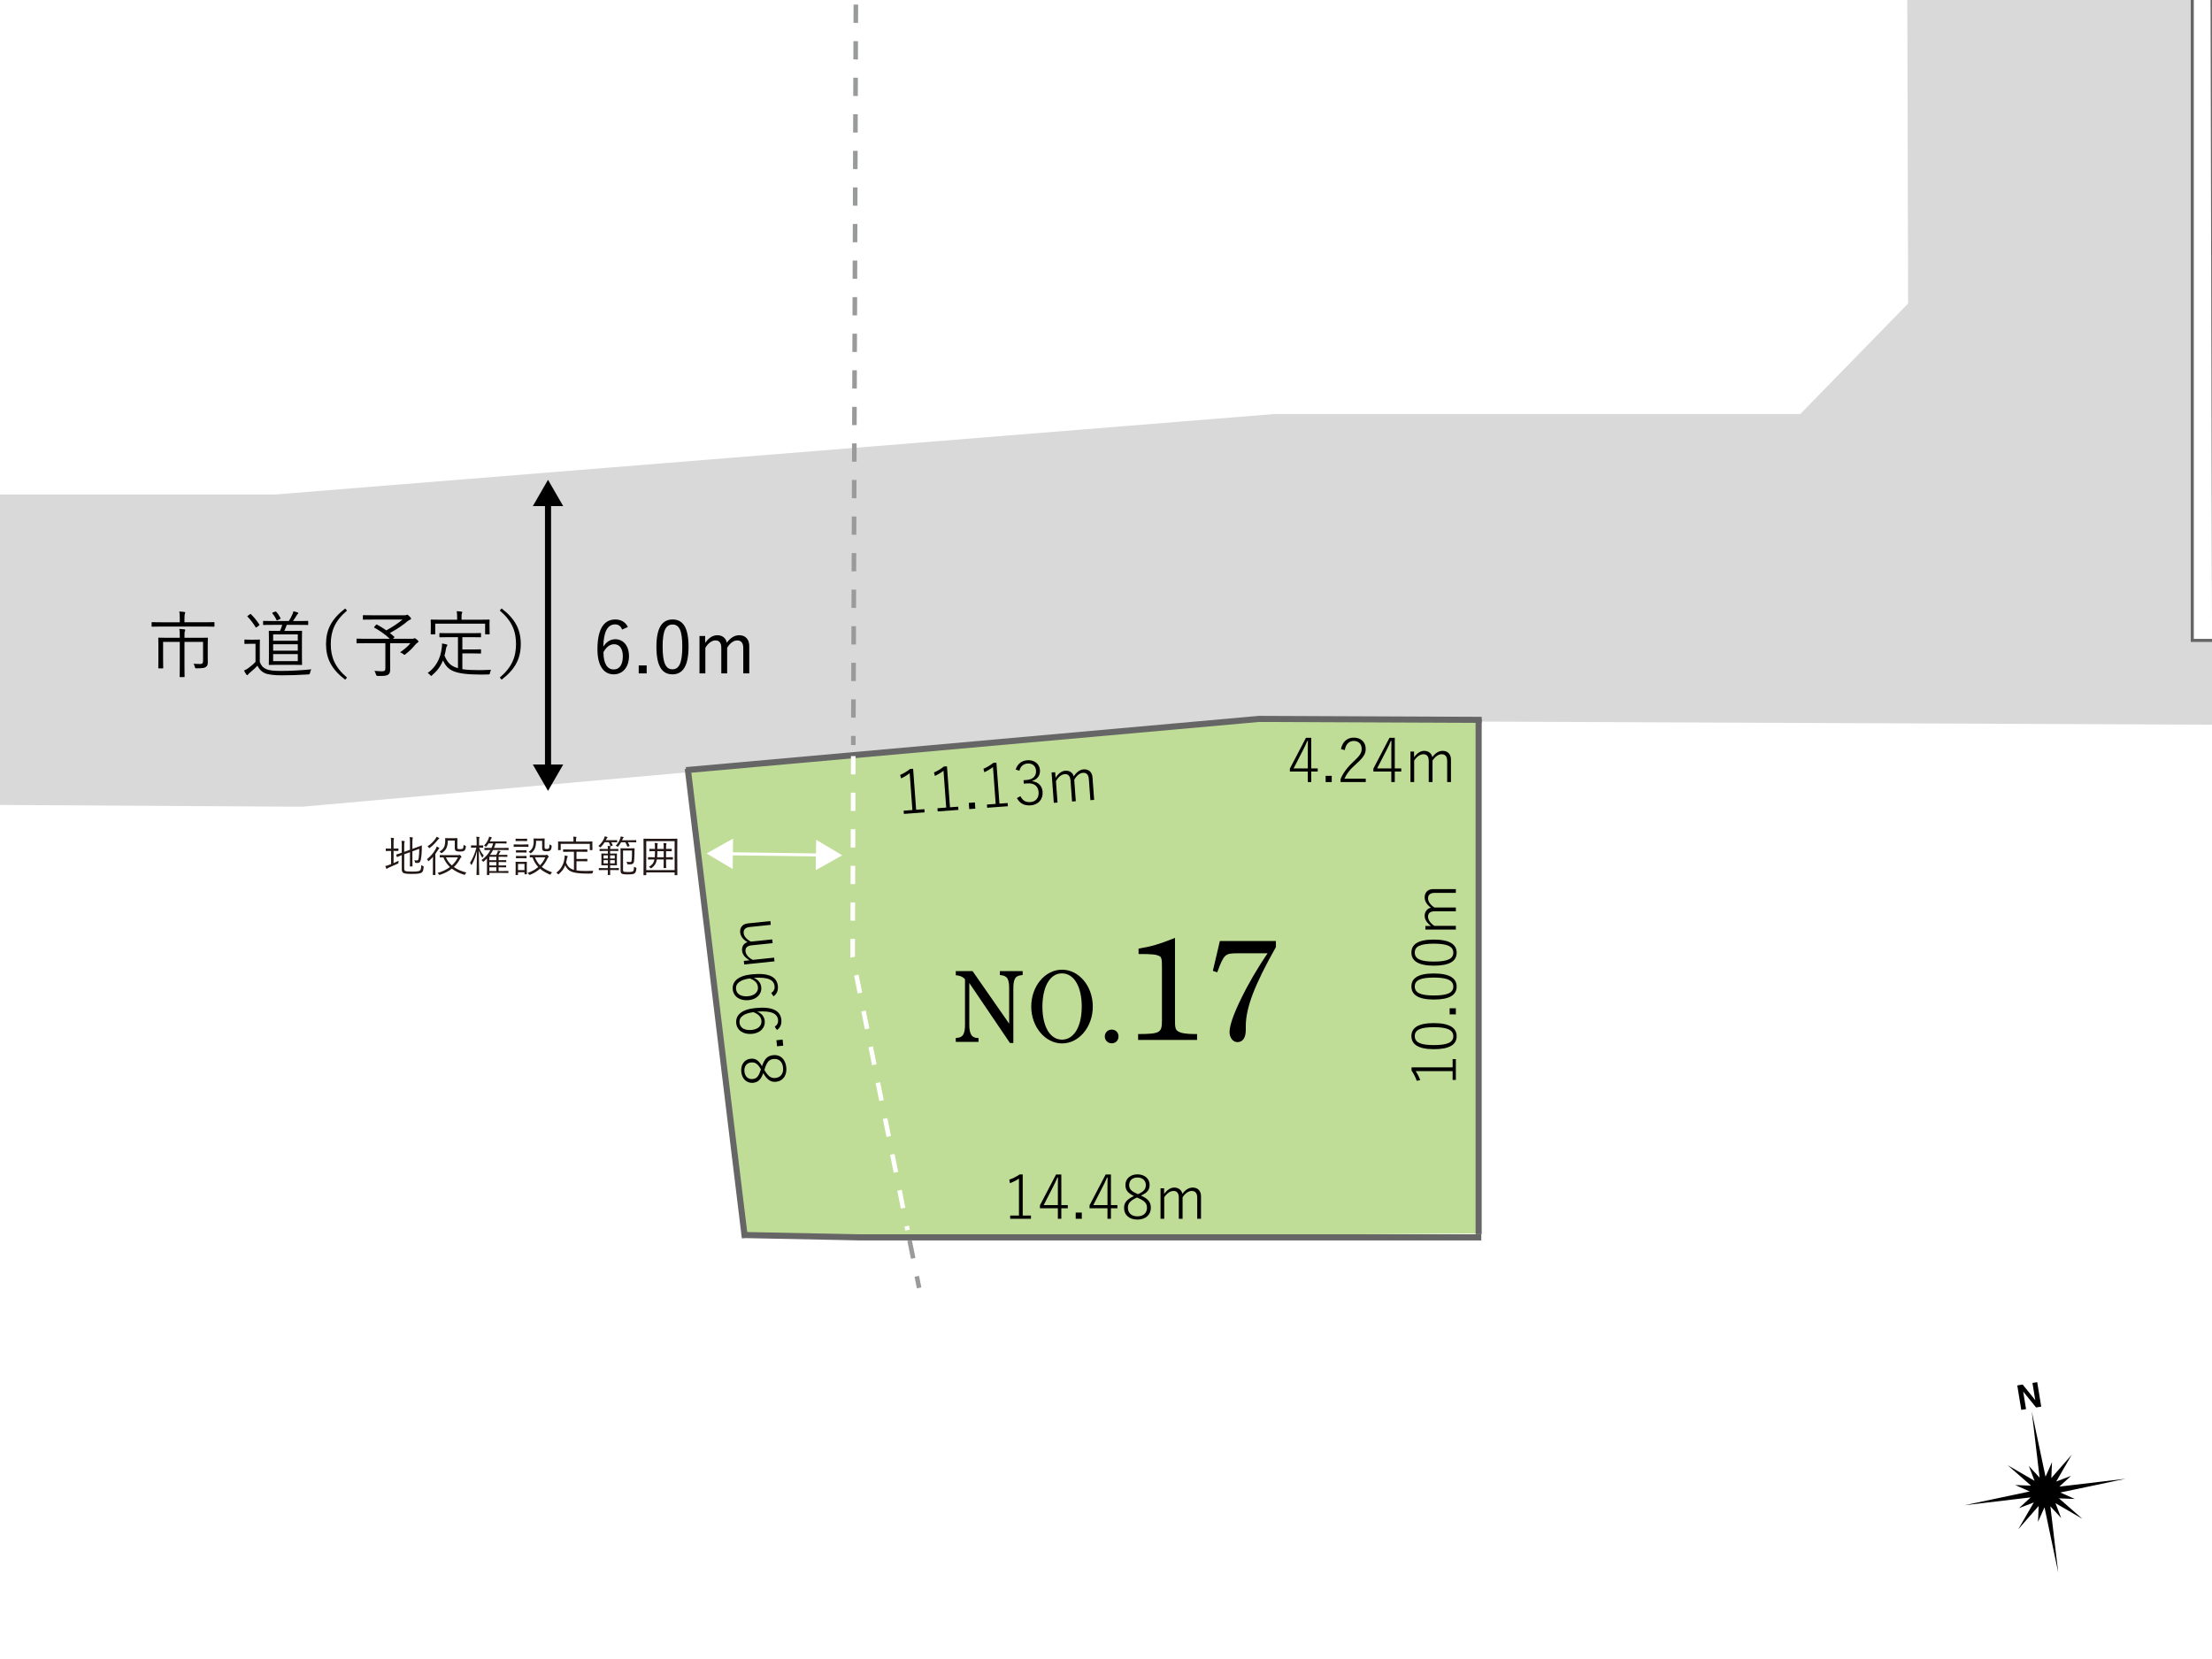
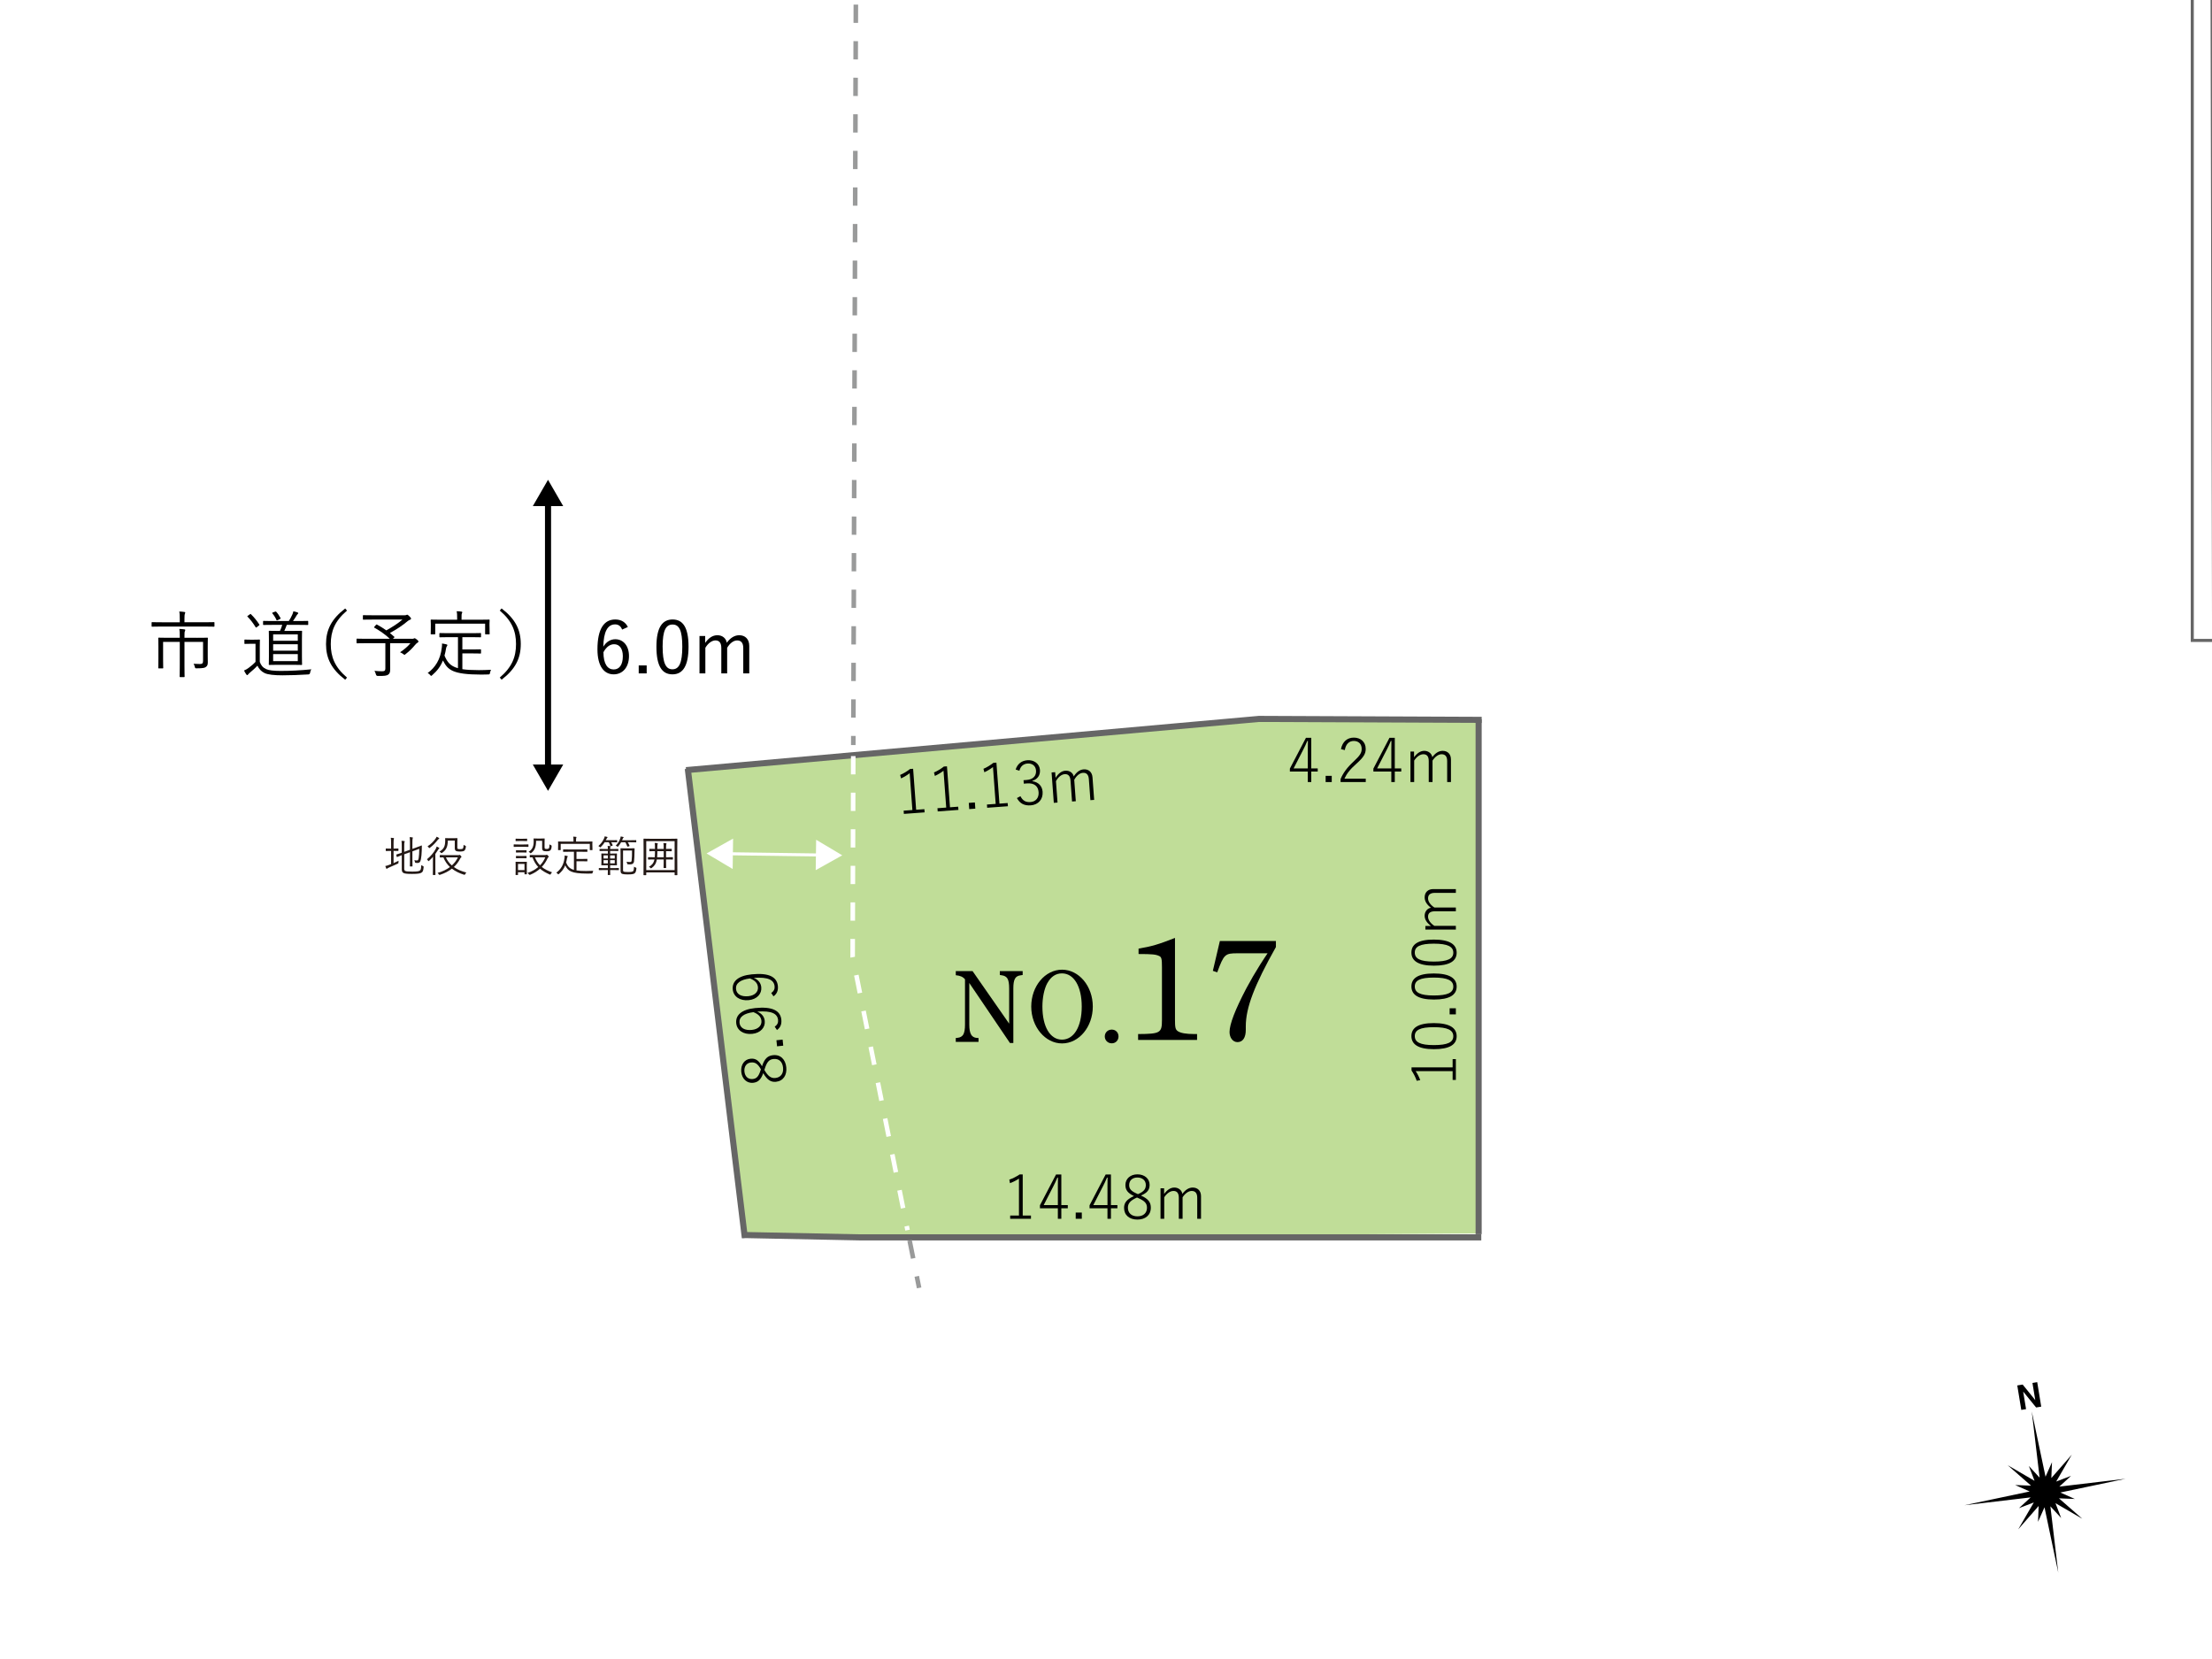
<svg xmlns="http://www.w3.org/2000/svg" id="_レイヤー_1" viewBox="0 0 1280 960">
  <defs>
    <style>.cls-1,.cls-2,.cls-3,.cls-4,.cls-5,.cls-6,.cls-7{stroke-miterlimit:10;}.cls-1,.cls-2,.cls-4,.cls-5,.cls-6,.cls-7{fill:none;}.cls-1,.cls-2,.cls-7{stroke-width:3.53px;}.cls-1,.cls-3,.cls-7{stroke:#666;}.cls-2{stroke:#000;stroke-linecap:round;}.cls-3{stroke-width:1.76px;}.cls-3,.cls-8{fill:#fff;}.cls-4{stroke-width:1.76px;}.cls-4,.cls-6{stroke:#fff;}.cls-9,.cls-10,.cls-11,.cls-12,.cls-8{stroke-width:0px;}.cls-5{stroke:#999a9a;}.cls-5,.cls-6{stroke-dasharray:0 0 10.58 10.58;stroke-width:2.65px;}.cls-10{fill:#231815;}.cls-11{fill:#d9d9d9;}.cls-12{fill:#c0dd98;}.cls-7{stroke-linecap:square;}</style>
  </defs>
  <rect class="cls-8" width="1280" height="960" />
  <polygon class="cls-12" points="430.85 714.91 497.64 716.33 856.91 713.74 856.91 417.39 724.98 416.09 399.35 446.5 424.04 671.23 430.85 714.91" />
-   <path class="cls-11" d="M-46.53,465.52l221.5,1.3,556.68-49.77,553.21,2.31-4.85-433.37-176.38-.83.52,190.46-62.39,63.95h-304.15l-578.38,46.57H-46.53v179.36Z" />
  <polyline class="cls-7" points="855.63 416.55 728.52 416.01 398.76 445.49" />
  <polygon class="cls-3" points="1280.91 370.58 1268.58 370.58 1268.58 -14.06 1280 -14 1280.91 370.58" />
  <polyline class="cls-7" points="855.4 716.02 497.46 716.02 431.52 714.68" />
  <line class="cls-1" x1="855.63" y1="416.22" x2="855.63" y2="714.18" />
  <line class="cls-7" x1="398.21" y1="446.58" x2="430.81" y2="714.6" />
  <path class="cls-9" d="M560.89,568.83v24c0,2.84.36,4.62,1.07,5.87.65,1.13,1.78,1.78,3.2,1.9l1.07.06v2.25h-13.16v-2.25l1.07-.12c1.48-.12,2.67-.83,3.32-1.96.65-1.3.95-2.96.95-5.75v-26.14c-1.24-1.48-2.84-2.13-5.33-2.37v-2.37h9.72l21.16,30.4v-20.33c0-2.84-.3-4.62-1.01-5.81-.65-1.07-1.84-1.66-3.26-1.84l-1.13-.18v-2.25h13.22v2.25l-1.13.18c-3.2.36-4.27,2.37-4.27,7.65v31.53h-1.96l-23.53-34.73Z" />
  <path class="cls-9" d="M614.58,561.12c9.78,0,17.78,9.54,17.78,21.33s-8,21.34-17.78,21.34-17.84-9.6-17.84-21.34,7.94-21.33,17.84-21.33ZM614.52,601.6c6.93,0,11.44-7.53,11.44-19.14s-4.5-19.2-11.44-19.2c-3.62,0-6.4,1.9-8.53,5.75-1.72,3.14-2.79,8.24-2.79,13.45,0,11.62,4.45,19.14,11.32,19.14Z" />
  <path class="cls-9" d="M647.24,599.76c0,2.25-1.66,3.97-3.91,3.97s-4.03-1.72-4.03-3.97,1.72-3.97,4.03-3.97,3.91,1.72,3.91,3.97Z" />
  <path class="cls-9" d="M679.91,589.57c0,5.17.25,6.1,1.61,7.11,1.61,1.1,4.66,1.69,9.74,1.69h1.44v3.39h-34.12v-3.39c12.87-.08,13.8-.68,13.8-8.13v-30.65c0-4.57-.25-5.76-1.52-6.35-1.95-.93-3.89-1.19-12.02-1.19v-3.13c7.62-1.27,11.35-2.37,21.08-6.18v46.82Z" />
  <path class="cls-9" d="M738.33,548c-12.45,22.1-17.44,35.14-17.44,45.89v2.03c0,4.49-1.69,7.11-4.83,7.11-2.62,0-4.57-2.54-4.57-5.84,0-4.49,3.22-12.87,9.65-25.15,3.13-5.76,4.74-8.55,8.13-13.97,2.37-3.73,2.88-4.4,4.23-6.44h-17.36c-7.28,0-7.88.51-11.77,11.01l-2.54-.85,4.06-17.27h32.43v3.47Z" />
  <line class="cls-2" x1="317.12" y1="444.98" x2="317.12" y2="290.29" />
  <polygon class="cls-9" points="325.91 442.41 317.12 457.64 308.32 442.41 325.91 442.41" />
  <polygon class="cls-9" points="325.91 292.87 317.12 277.64 308.32 292.87 325.91 292.87" />
  <path class="cls-9" d="M359.99,364.32c-.76-2.12-2.24-3.01-4.06-3.01-4.4,0-6.65,4.36-6.82,12.91,1.78-2.92,4.28-4.32,6.94-4.32,4.61,0,7.92,3.77,7.92,9.74,0,6.56-3.72,10.58-8.85,10.58-5.46,0-9.4-4.53-9.4-14.48,0-12.11,3.98-17.27,10.29-17.27,3.56,0,6.01,1.65,7.32,4.36l-3.34,1.48ZM355.12,387.39c3.26,0,5.29-2.67,5.29-7.66,0-4.4-1.91-6.94-5.04-6.94-2.33,0-4.44,1.44-6.18,4.61,0,6.94,2.46,9.99,5.93,9.99Z" />
  <path class="cls-9" d="M374.21,389.67h-4.61v-4.61h4.61v4.61Z" />
  <path class="cls-9" d="M398.43,374.18c0,11.22-3.3,16.04-9.31,16.04s-9.27-4.74-9.27-15.96,3.43-15.79,9.35-15.79,9.23,4.53,9.23,15.7ZM383.44,374.22c0,9.48,1.86,13.08,5.67,13.08s5.71-3.6,5.71-13.08-1.82-12.83-5.63-12.83-5.76,3.3-5.76,12.83Z" />
  <path class="cls-9" d="M408.08,371.98c1.99-2.79,4.23-4.4,7.07-4.4s4.99,1.74,5.42,4.36c1.9-2.67,4.36-4.36,7.2-4.36,3.43,0,5.8,2.24,5.8,6.18v15.92h-3.47v-14.69c0-3.05-1.31-4.4-3.56-4.4-2.07,0-4.27,1.69-5.76,4.27v14.81h-3.39v-14.69c0-3.13-1.27-4.4-3.39-4.4-1.99,0-4.23,1.57-5.84,4.27v14.81h-3.39v-21.63h3.3v3.94Z" />
  <path class="cls-9" d="M124.1,362.3c0,.3-.04.34-.34.34-.25,0-1.57-.08-5.59-.08h-24.51c-4.02,0-5.38.08-5.59.08-.3,0-.34-.04-.34-.34v-1.95c0-.3.04-.34.34-.34.21,0,1.57.08,5.59.08h10.37v-1.9c0-2.16-.04-3.26-.3-4.32,1.02.04,2.03.08,2.96.25.3.04.51.17.51.3,0,.3-.13.51-.25.8-.13.42-.21,1.06-.21,2.96v1.9h11.43c4.02,0,5.33-.08,5.59-.08.3,0,.34.04.34.34v1.95ZM113.9,369.07c4.32,0,5.84-.08,6.05-.08.3,0,.34.04.34.34,0,.25-.08,1.57-.08,4.78v5.55c0,1.27.04,2.54.04,3.6,0,1.23-.21,1.95-.93,2.54-.68.64-1.69.93-5.54.93-.8,0-.85-.04-1.02-.76-.17-.72-.42-1.4-.76-1.86,1.35.08,2.67.13,3.68.13,1.31,0,1.82-.38,1.82-1.78v-11.01h-10.75v13.76c0,4.23.08,6.05.08,6.26,0,.3-.04.34-.34.34h-2.2c-.3,0-.34-.04-.34-.34,0-.21.08-2.03.08-6.26v-13.76h-9.65v9.9c0,3.64.08,4.87.08,5.08,0,.3-.04.34-.34.34h-2.24c-.25,0-.3-.04-.3-.34,0-.21.08-1.27.08-5.04v-7.58c0-3.13-.08-4.23-.08-4.49,0-.3.04-.34.3-.34s1.74.08,6.05.08h6.1v-.8c0-2.16-.04-3.26-.25-4.32,1.02.04,1.95.08,2.92.25.3.04.51.17.51.34,0,.25-.13.51-.25.8-.17.38-.21,1.02-.21,2.88v.85h7.15Z" />
  <path class="cls-9" d="M150.31,382.99c.8,2.12,1.78,3.3,3.68,4.19,1.48.72,4.4,1.06,8.42,1.06,5.42,0,11.51-.3,17.78-.93-.42.55-.68,1.31-.76,2.03q-.17.89-1.02.93c-5.5.34-10.71.51-14.98.51-4.66,0-8.51-.38-10.41-1.35-1.91-.93-3.17-2.41-4.06-4.23-1.35,1.48-2.92,2.84-4.53,4.19-.47.42-.68.63-.85.89s-.34.38-.51.38-.3-.08-.51-.34c-.47-.64-.97-1.52-1.35-2.33.97-.38,1.82-.89,2.67-1.52,1.31-.97,2.79-2.16,3.98-3.47v-10.46h-3.13c-2.2,0-2.75.08-2.92.08-.34,0-.38-.04-.38-.34v-1.86c0-.3.04-.34.38-.34.17,0,.72.08,2.92.08h2.29c2.2,0,2.84-.08,3.05-.08.3,0,.34.04.34.34,0,.21-.08,1.31-.08,3.94v8.63ZM144.51,355.52c.42-.3.46-.34.72-.08,1.74,1.69,3.34,3.64,4.83,5.93.17.25.13.3-.3.64l-1.06.85c-.51.38-.59.38-.8.04-1.31-2.16-3.05-4.49-4.66-6.05-.25-.21-.21-.3.25-.59l1.02-.72ZM178.37,361.28c0,.34-.04.38-.34.38-.25,0-1.69-.08-5.93-.08h-6.14c-.47,1.19-.93,2.41-1.44,3.51h4.61c3.81,0,5.12-.08,5.33-.08.3,0,.34.04.34.34,0,.21-.08,1.4-.08,4.7v9.74c0,3.3.08,4.44.08,4.66,0,.3-.04.34-.34.34-.21,0-1.52-.08-5.33-.08h-7.92c-3.77,0-5.12.08-5.33.08-.3,0-.34-.04-.34-.34,0-.21.08-1.35.08-4.66v-9.74c0-3.3-.08-4.49-.08-4.7,0-.3.04-.34.34-.34.21,0,1.57.08,5.33.08h.8c.55-1.14.97-2.29,1.31-3.51h-4.7c-4.4,0-5.84.08-6.05.08-.3,0-.34-.04-.34-.38v-1.61c0-.34.04-.38.34-.38.21,0,1.65.08,6.05.08h8.51c.8-1.27,1.44-2.41,2.03-3.77.25-.55.47-1.1.59-1.86.85.17,1.65.34,2.41.63.25.08.42.25.42.47,0,.25-.17.38-.38.55-.21.17-.42.51-.63.85-.47.8-1.23,2.03-2.03,3.13h2.54c4.23,0,5.67-.08,5.93-.08.3,0,.34.04.34.38v1.61ZM159.11,353.96c.38-.13.51-.17.72.04.85.89,1.82,2.33,2.5,3.64.17.3.04.38-.3.55l-1.27.63c-.55.25-.59.3-.76-.04-.55-1.27-1.35-2.58-2.37-3.81-.21-.25-.17-.42.34-.59l1.14-.42ZM172.32,367.12h-14.26v3.68h14.26v-3.68ZM172.32,372.79h-14.26v3.73h14.26v-3.73ZM172.32,378.51h-14.26v4.06h14.26v-4.06Z" />
  <path class="cls-9" d="M200.81,353.32c-7.11,6.05-9.4,11.98-9.4,19.39s2.29,13.33,9.4,19.39l-1.06,1.23c-8-6.14-11.09-12.36-11.09-20.61s3.09-14.48,11.09-20.61l1.06,1.23Z" />
  <path class="cls-9" d="M238.36,369.66c.63,0,.85-.04,1.06-.17.17-.08.34-.17.51-.17.21,0,.51.13,1.35.8.72.63.85.8.85,1.14,0,.21-.13.42-.51.64-.42.21-.72.47-1.52,1.4-1.57,1.86-3.09,3.43-5.46,5.25-.3.25-.47.38-.59.38-.17,0-.34-.17-.72-.47-.47-.34-1.27-.8-1.82-1.02,2.37-1.57,4.61-3.51,6.01-5.25h-11.77v9.27c0,2.37.04,4.23.04,5.8,0,1.78-.34,2.5-1.1,3.09-.85.64-2.16.85-6.05.8q-.89,0-1.1-.89c-.17-.68-.51-1.48-.85-2.07,1.69.17,3.05.25,4.4.25,1.44,0,1.9-.34,1.9-1.65v-14.6h-10.71c-4.02,0-5.42.08-5.63.08-.3,0-.34-.04-.34-.34v-2.03c0-.3.04-.34.34-.34.21,0,1.61.08,5.63.08h13.29c-2.58-2.46-5.84-4.7-8.93-6.43-.34-.17-.3-.17.08-.64l.85-.97c.3-.34.38-.3.59-.17,1.74.93,3.6,2.07,5.38,3.34,3.68-2.03,7.03-4.23,9.35-6.26h-16.63c-4.28,0-5.71.08-5.97.08s-.3-.04-.3-.34v-1.95c0-.3.04-.34.3-.34s1.69.08,5.97.08h17.74c.51,0,.8-.04,1.02-.13.21-.08.42-.21.59-.21.25,0,.63.25,1.31.93.76.76.93,1.06.93,1.4,0,.3-.17.42-.59.59-.59.21-1.02.51-1.48.89-2.58,2.2-6.26,4.7-10.16,6.77.89.72,1.74,1.48,2.54,2.2.25.21.17.21-.21.59l-.59.55h11Z" />
  <path class="cls-9" d="M267.53,387.23c2.46.38,5.54.55,9.57.55,2.12,0,4.53-.08,7.03-.21-.3.59-.47,1.19-.59,1.78-.17.85-.17.89-1.02.93-1.35.04-2.67.08-3.98.08-16.72-.04-19.43-2.71-22.22-8.17-1.4,3.51-3.43,6.1-6.22,8.51-.3.25-.47.42-.59.42-.17,0-.3-.17-.59-.51-.42-.51-.89-.89-1.44-1.14,4.36-3.22,7.41-7.83,8.17-14.73.13-.97.17-1.57.13-2.37.97.13,1.74.3,2.46.47.51.13.63.25.63.47,0,.25-.17.47-.3.68-.17.21-.34.59-.42,1.06-.25,1.57-.55,3-.93,4.32,1.57,3.72,3.3,6.05,7.79,7.28v-17.95h-4.57c-4.23,0-5.59.08-5.8.08-.34,0-.38-.04-.38-.34v-1.78c0-.3.04-.34.38-.34.21,0,1.57.08,5.8.08h11.77c4.19,0,5.59-.08,5.8-.08.3,0,.34.04.34.34v1.78c0,.3-.04.34-.34.34-.21,0-1.61-.08-5.8-.08h-4.66v7.11h6.31c3.01,0,3.89-.08,4.15-.08.3,0,.34.04.34.34v1.78c0,.3-.04.34-.34.34-.25,0-1.14-.08-4.15-.08h-6.31v9.14ZM283.27,362.38c0,3.6.08,4.11.08,4.36,0,.3-.04.34-.34.34h-1.95c-.3,0-.34-.04-.34-.34v-5.84h-28.87v5.84c0,.3-.04.34-.34.34h-1.95c-.3,0-.34-.04-.34-.34,0-.25.08-.76.08-4.36v-1.31c0-1.4-.08-1.99-.08-2.24s.04-.3.34-.3c.21,0,1.65.08,5.84.08h9.14v-.59c0-2.16-.04-3.3-.3-4.32,1.14.04,1.95.08,2.75.21.34.04.51.17.51.34,0,.3-.13.47-.25.76-.17.42-.17,1.06-.17,3.01v.59h10.03c4.19,0,5.63-.08,5.88-.08.3,0,.34.04.34.3s-.08.85-.08,1.95v1.61Z" />
  <path class="cls-9" d="M290.26,352.09c8,6.14,11.09,12.36,11.09,20.61s-3.09,14.48-11.09,20.61l-1.06-1.23c7.11-6.05,9.4-11.98,9.4-19.39s-2.29-13.33-9.4-19.39l1.06-1.23Z" />
  <line class="cls-5" x1="526.34" y1="717.8" x2="531.85" y2="745.23" />
  <polyline class="cls-6" points="493.75 437.52 493.4 553.68 525.15 711.84" />
  <line class="cls-5" x1="495.32" y1="-18.51" x2="493.77" y2="431.13" />
  <line class="cls-4" x1="421.52" y1="494.03" x2="474.72" y2="494.76" />
  <polygon class="cls-8" points="423.97 502.86 408.86 493.86 424.21 485.27 423.97 502.86" />
  <polygon class="cls-8" points="472.02 503.52 487.37 494.94 472.27 485.93 472.02 503.52" />
  <path class="cls-10" d="M227.74,499.46c.99-.42,1.95-.89,2.89-1.38-.05.29-.07.62-.05.96.02.52,0,.54-.42.74-1.58.74-3.46,1.55-5.14,2.27-.62.27-.81.42-.91.52-.1.1-.22.2-.35.2-.1,0-.2-.1-.27-.27-.2-.39-.37-.86-.54-1.36.72-.12,1.46-.37,2.35-.72l1.01-.39v-7.63h-.59c-1.68,0-2.15.05-2.3.05-.17,0-.2-.03-.2-.2v-1.04c0-.17.02-.2.2-.2.15,0,.62.05,2.3.05h.59v-2.87c0-1.75-.02-2.42-.17-3.41.64.03,1.14.07,1.58.15.17.02.27.1.27.22s-.05.25-.1.44c-.1.27-.15.89-.15,2.54v2.91h.32c1.68,0,2.15-.05,2.3-.05.17,0,.2.03.2.2v1.04c0,.17-.02.2-.2.2-.15,0-.62-.05-2.3-.05h-.32v7.06ZM233.91,502.57c0,.87.2,1.21.67,1.43.42.22,1.36.35,3.98.35,2.86,0,3.83-.17,4.42-.62.57-.42.69-1.11.79-3.13.3.22.62.39,1.01.54q.42.17.37.59c-.22,2.22-.49,2.74-1.21,3.21-.77.52-1.98.77-5.58.77-3.06,0-4.22-.22-4.81-.52-.64-.3-1.06-.89-1.06-2.17v-8.17c-1.9.71-2.54,1.01-2.67,1.06-.17.05-.2.03-.25-.15l-.25-1.06c-.05-.17-.02-.2.12-.25.12-.05.91-.25,3.04-1.01v-3.26c.02-1.68-.02-2.79-.15-3.65.62.02,1.09.05,1.53.12.22.05.35.12.35.22,0,.17-.07.29-.15.47-.12.25-.15.86-.15,2.79v2.79l3.31-1.19v-4.02c0-1.65-.02-2.32-.17-3.31.62.02,1.11.07,1.56.15.17.02.3.1.3.22s-.05.22-.12.42c-.1.3-.15.91-.15,2.35v3.68l2.12-.77c2.25-.81,3.04-1.21,3.16-1.21s.2.07.2.2c-.02.84-.02,1.46-.07,2.87-.07,1.88-.2,3.43-.47,4.86-.32,1.78-.96,2.2-2.02,2.2-.32,0-.64-.03-1.01-.07q-.42-.05-.47-.54c-.05-.35-.17-.74-.32-1.04.59.15,1.11.2,1.53.2.59,0,.84-.37,1.01-1.6.17-1.29.3-2.45.32-5.14l-3.98,1.46v4.71c0,2.59.05,3.68.05,3.83,0,.17-.02.2-.2.2h-1.11c-.17,0-.2-.03-.2-.2,0-.15.05-1.23.05-3.83v-4.2l-3.31,1.18v8.25Z" />
  <path class="cls-10" d="M250.51,498.5c0-.82.02-1.8.05-2.69-.69.81-1.46,1.6-2.25,2.29-.17.15-.27.22-.37.22s-.17-.1-.27-.32c-.17-.35-.35-.57-.62-.77,2.2-1.75,4-3.9,5.18-6.17.2-.37.35-.72.44-1.21.47.2.94.42,1.31.67.17.1.25.17.25.32,0,.12-.07.2-.17.25-.15.07-.35.32-.54.64-.49.81-1.04,1.63-1.6,2.42v8.79c0,2.15.05,3.06.05,3.18,0,.17-.02.2-.17.2h-1.14c-.17,0-.2-.03-.2-.2,0-.12.05-1.04.05-3.18v-4.44ZM253.87,485.49c-.15.1-.4.3-.64.62-1.21,1.55-2.57,3.04-4.47,4.47-.17.12-.27.2-.35.2-.1,0-.17-.1-.32-.32-.2-.32-.4-.54-.69-.74,1.98-1.23,3.51-2.84,4.67-4.49.32-.45.47-.77.57-1.06.49.2.96.45,1.31.69.17.12.22.17.22.32,0,.12-.12.22-.3.32ZM265.15,494.85c.3,0,.49-.07.57-.12.07-.05.15-.07.22-.07.17,0,.35.12.67.49.32.35.44.57.44.69s-.07.2-.22.3c-.2.12-.3.22-.62.84-.91,1.78-2.1,3.36-3.58,4.74,2.02,1.46,4.49,2.47,7.23,3.16-.25.22-.47.59-.64.96q-.22.47-.72.32c-2.54-.79-4.94-1.9-6.99-3.51-1.88,1.48-4.17,2.69-6.94,3.58q-.47.15-.72-.32c-.15-.32-.4-.62-.64-.79,2.84-.77,5.23-1.95,7.16-3.41-1.58-1.48-2.91-3.33-3.8-5.58-1.28.03-1.78.05-1.88.05-.17,0-.2-.02-.2-.2v-.99c0-.17.02-.2.2-.2.12,0,.89.05,3.23.05h7.21ZM264.63,490.11c0,.69.02.89.2,1.04.15.12.52.22,1.36.22,1.04,0,1.43-.1,1.68-.42.22-.29.37-.94.4-2.1.2.2.57.39.94.52.42.15.42.17.37.64-.12,1.04-.35,1.7-.79,2.15-.44.44-1.31.59-2.77.59-.99,0-1.78-.12-2.12-.32-.44-.25-.74-.77-.74-1.65v-4.37h-4.02c-.05,3.75-1.04,5.5-3.26,7.08-.2.15-.3.22-.4.22s-.2-.1-.37-.29c-.22-.27-.52-.47-.84-.62,2.52-1.51,3.36-2.91,3.36-6.62,0-.59-.05-.87-.05-.99,0-.17.02-.2.2-.2.15,0,.59.05,2.22.05h2.25c1.6,0,2.1-.05,2.25-.05.17,0,.2.03.2.2,0,.12-.05.72-.05,2.1v2.81ZM258.04,496.13c.79,1.85,1.98,3.41,3.43,4.67,1.53-1.38,2.69-2.96,3.51-4.67h-6.94Z" />
-   <path class="cls-10" d="M279.62,490.35c0,.17-.02.2-.2.2-.15,0-.62-.05-2.12-.05.69,2.05,1.53,3.31,2.64,4.57-.25.25-.44.59-.62.96-.07.17-.12.25-.2.25-.05,0-.1-.07-.22-.25-.74-1.16-1.28-2.29-1.83-3.95.02,7.51.22,13.73.22,14.1,0,.15-.02.17-.17.17h-1.19c-.17,0-.2-.02-.2-.17,0-.37.22-6.49.27-13.65-.72,2.87-1.63,5.31-2.96,7.73-.1.17-.17.27-.25.27s-.15-.07-.2-.25c-.15-.4-.4-.77-.64-.96,1.43-2.3,2.79-5.09,3.73-8.81h-.67c-1.65,0-2.12.05-2.25.05-.17,0-.2-.02-.2-.2v-.96c0-.2.02-.22.2-.22.12,0,.59.05,2.25.05h.81v-2.12c0-1.46-.02-2.17-.2-2.94.62.03,1.11.07,1.56.15.2.03.3.1.3.22,0,.17-.07.3-.15.44-.1.25-.12.69-.12,2.1v2.15c1.58,0,2.05-.05,2.2-.05.17,0,.2.03.2.22v.96ZM294.34,491.74c0,.15-.02.17-.2.17-.12,0-.94-.05-3.38-.05h-5.46c-.52,1.04-1.11,1.97-1.75,2.84h3.58c.3-.47.52-.94.67-1.31.17-.42.27-.77.32-1.19.54.1.94.2,1.28.3.15.05.25.15.25.22,0,.12-.07.2-.17.27-.12.1-.22.2-.3.35-.25.52-.49.99-.72,1.36h2c2.12,0,2.81-.05,2.94-.05.17,0,.2.02.2.2v.79c0,.17-.02.2-.2.2-.12,0-.81-.05-2.94-.05h-1.93v1.97h1.31c2.1,0,2.79-.05,2.91-.05.17,0,.2.03.2.2v.77c0,.17-.02.2-.2.2-.12,0-.81-.05-2.91-.05h-1.31v1.97h1.23c2.15,0,2.81-.05,2.94-.05.17,0,.2.02.2.2v.77c0,.17-.02.2-.2.2-.12,0-.79-.05-2.94-.05h-1.23v2.17h2.32c2.25,0,3.01-.05,3.14-.05.17,0,.2.02.2.17v.79c0,.2-.02.22-.2.22-.12,0-.89-.05-3.14-.05h-7.68v1.01c0,.17-.02.2-.2.2h-1.04c-.17,0-.2-.03-.2-.2,0-.12.05-.57.05-2.17v-7.16c-.57.57-1.16,1.14-1.78,1.65-.17.15-.25.22-.32.22-.1,0-.17-.1-.35-.3-.22-.27-.47-.49-.72-.64,2.07-1.48,3.88-3.38,5.21-5.88-2.37,0-3.16.05-3.28.05-.2,0-.22-.02-.22-.17v-.91c0-.17.02-.2.22-.2.12,0,.94.05,3.38.05h.49c.37-.81.69-1.68.96-2.62h-2.64c-.37.59-.77,1.16-1.21,1.68-.17.17-.25.27-.32.27-.1,0-.2-.1-.37-.25-.22-.2-.47-.32-.74-.45,1.31-1.31,2-2.59,2.49-3.7.17-.35.37-.91.47-1.48.59.12.86.22,1.26.35.15.05.27.12.27.29,0,.12-.07.22-.22.35-.15.12-.3.42-.49.91-.15.27-.3.59-.47.89h6.49c2.2,0,2.89-.05,3.04-.05.17,0,.2.02.2.2v.84c0,.17-.02.2-.2.2-.15,0-.84-.05-3.04-.05h-3.09c-.3.94-.59,1.8-.96,2.62h4.89c2.44,0,3.26-.05,3.38-.05.17,0,.2.03.2.2v.91ZM287.23,495.79h-4.05v1.97h4.05v-1.97ZM287.23,498.82h-4.05v1.97h4.05v-1.97ZM287.23,501.86h-4.05v2.17h4.05v-2.17Z" />
  <path class="cls-10" d="M305.8,489.86c0,.17-.02.2-.2.2-.15,0-.69-.05-2.57-.05h-3.04c-1.85,0-2.44.05-2.57.05-.15,0-.17-.02-.17-.2v-1.04c0-.17.02-.2.17-.2.12,0,.72.05,2.57.05h3.04c1.88,0,2.42-.05,2.57-.05.17,0,.2.03.2.2v1.04ZM304.84,502.28c0,2.84.05,3.31.05,3.43,0,.17-.02.2-.2.2h-.99c-.17,0-.2-.03-.2-.2v-.99h-3.75v1.43c0,.17-.02.2-.2.2h-.99c-.2,0-.22-.02-.22-.2,0-.12.05-.62.05-3.63v-1.48c0-1.48-.05-2.05-.05-2.2,0-.17.02-.17.22-.17.12,0,.59.05,2.1.05h1.9c1.53,0,2-.05,2.12-.05.17,0,.2,0,.2.17,0,.15-.05.67-.05,1.78v1.65ZM305.04,486.5c0,.17-.02.2-.2.2-.12,0-.57-.05-2.15-.05h-1.98c-1.56,0-2,.05-2.15.05-.17,0-.2-.02-.2-.2v-.99c0-.17.02-.2.2-.2.15,0,.59.05,2.15.05h1.98c1.58,0,2.02-.05,2.15-.05.17,0,.2.03.2.2v.99ZM304.69,493.14c0,.17-.02.2-.2.2-.12,0-.54-.05-2-.05h-1.73c-1.46,0-1.88.05-2,.05-.17,0-.2-.03-.2-.2v-.96c0-.17.02-.2.2-.2.12,0,.54.05,2,.05h1.73c1.46,0,1.88-.05,2-.05.17,0,.2.03.2.2v.96ZM304.69,496.45c0,.17-.02.2-.2.2-.12,0-.54-.05-2-.05h-1.73c-1.46,0-1.88.05-2,.05-.17,0-.2-.02-.2-.2v-.96c0-.17.02-.2.2-.2.12,0,.54.05,2,.05h1.73c1.46,0,1.88-.05,2-.05.17,0,.2.03.2.2v.96ZM303.5,499.93h-3.75v3.58h3.75v-3.58ZM315.63,494.77c.3,0,.4-.05.52-.1.07-.02.17-.07.3-.07s.32.15.62.47c.3.35.47.57.47.69,0,.15-.1.22-.25.32-.15.1-.27.25-.52.77-.77,1.65-1.83,3.31-3.26,4.81,1.65,1.36,3.65,2.32,5.95,3.11-.3.3-.54.59-.72.94-.15.29-.2.42-.35.42-.07,0-.17-.05-.35-.12-2.05-.89-3.93-1.93-5.56-3.33-1.56,1.41-3.46,2.64-5.73,3.53q-.44.17-.72-.27c-.2-.32-.42-.59-.77-.81,2.47-.81,4.54-2,6.2-3.43-1.36-1.43-2.49-3.23-3.33-5.58-.91,0-1.31.03-1.38.03-.17,0-.2-.03-.2-.22v-1.01c0-.15.02-.17.2-.17.12,0,.81.05,2.99.05h5.88ZM315.11,489.98c0,.59.05.94.25,1.09.15.12.4.2,1.09.2.64,0,1.01-.17,1.21-.47.2-.32.3-.96.3-2.22.22.2.49.37.84.49.42.15.42.2.42.62-.07,1.26-.3,1.95-.79,2.39-.42.39-1.09.52-2.22.52-.99,0-1.53-.1-1.8-.27-.52-.27-.69-.81-.69-1.75v-4.05h-3.51c0,3.65-.86,5.55-2.72,6.99-.2.17-.3.25-.4.25s-.2-.07-.37-.27c-.22-.25-.54-.47-.84-.57,1.63-1.06,2.94-2.45,2.94-5.9,0-1.09-.05-1.53-.05-1.65,0-.17.02-.2.2-.2.12,0,.52.05,2,.05h1.95c1.48,0,1.93-.05,2.05-.05.17,0,.2.02.2.2,0,.12-.05.71-.05,2.07v2.54ZM309.55,496.08c.74,1.9,1.73,3.43,2.94,4.64,1.38-1.41,2.4-3.01,3.04-4.64h-5.98Z" />
  <path class="cls-10" d="M333.61,503.69c1.43.22,3.23.32,5.58.32,1.23,0,2.64-.05,4.1-.12-.17.35-.27.69-.35,1.04-.1.49-.1.52-.59.54-.79.03-1.56.05-2.32.05-9.75-.02-11.33-1.58-12.96-4.76-.81,2.05-2,3.55-3.63,4.96-.17.15-.27.25-.35.25-.1,0-.17-.1-.35-.3-.25-.29-.52-.52-.84-.67,2.54-1.88,4.32-4.57,4.77-8.59.07-.57.1-.91.07-1.38.57.07,1.01.17,1.43.27.3.07.37.15.37.27,0,.15-.1.27-.17.4-.1.12-.2.35-.25.62-.15.91-.32,1.75-.54,2.52.91,2.17,1.93,3.53,4.54,4.25v-10.47h-2.67c-2.47,0-3.26.05-3.38.05-.2,0-.22-.03-.22-.2v-1.04c0-.17.02-.2.22-.2.12,0,.91.05,3.38.05h6.86c2.44,0,3.26-.05,3.38-.05.17,0,.2.02.2.2v1.04c0,.17-.02.2-.2.2-.12,0-.94-.05-3.38-.05h-2.72v4.15h3.68c1.75,0,2.27-.05,2.42-.05.17,0,.2.02.2.2v1.04c0,.17-.02.2-.2.2-.15,0-.67-.05-2.42-.05h-3.68v5.33ZM342.79,489.19c0,2.1.05,2.39.05,2.54,0,.17-.02.2-.2.2h-1.14c-.17,0-.2-.03-.2-.2v-3.41h-16.84v3.41c0,.17-.02.2-.2.2h-1.14c-.17,0-.2-.03-.2-.2,0-.15.05-.45.05-2.54v-.77c0-.81-.05-1.16-.05-1.31s.02-.17.2-.17c.12,0,.96.05,3.41.05h5.33v-.35c0-1.26-.02-1.93-.17-2.52.67.02,1.14.05,1.6.12.2.03.3.1.3.2,0,.17-.07.27-.15.45-.1.25-.1.62-.1,1.75v.35h5.85c2.44,0,3.28-.05,3.43-.05.17,0,.2.02.2.17s-.05.49-.05,1.14v.94Z" />
  <path class="cls-10" d="M357.16,487.22c0,.17-.02.2-.2.2-.15,0-.72-.05-2.64-.05h-.62c.32.52.52.99.81,1.68.07.22.02.27-.17.35l-.69.22c-.15.05-.25.07-.3.07-.07,0-.1-.05-.15-.17-.22-.71-.54-1.43-.94-2.15h-2.35c-.59.91-1.28,1.8-2.17,2.69-.2.2-.27.27-.37.27s-.2-.07-.4-.25c-.22-.22-.47-.39-.72-.49,1.48-1.36,2.54-2.71,3.31-4.44.2-.42.3-.81.35-1.19.47.07,1.04.2,1.38.3.15.05.27.12.27.25,0,.15-.1.22-.2.32-.12.12-.22.25-.4.59-.12.27-.25.54-.4.79h3.73c1.93,0,2.49-.05,2.64-.05.17,0,.2.03.2.2v.87ZM358.13,503.34c0,.15-.02.17-.2.17-.15,0-.89-.05-3.14-.05h-1.73c0,1.8.05,2.62.05,2.72,0,.15-.02.17-.2.17h-1.01c-.17,0-.2-.02-.2-.17,0-.12.02-.91.05-2.72h-1.9c-2.25,0-2.99.05-3.14.05-.17,0-.2-.03-.2-.17v-.84c0-.17.02-.2.2-.2.15,0,.89.05,3.14.05h1.9v-1.68h-.89c-1.95,0-2.57.05-2.69.05-.17,0-.2-.02-.2-.2,0-.15.05-.62.05-2.02v-2.4c0-1.43-.05-1.9-.05-2.05s.02-.17.2-.17c.12,0,.74.05,2.69.05h.89v-1.53h-1.6c-2.17,0-2.89.05-3.01.05-.17,0-.2-.03-.2-.2v-.81c0-.17.02-.2.2-.2.12,0,.84.05,3.01.05h1.6c0-.71-.05-1.26-.15-1.8.54.02.99.07,1.43.12.17.03.27.12.27.22,0,.12-.02.17-.12.37-.1.22-.12.54-.12,1.09h1.53c2.2,0,2.89-.05,3.01-.05.2,0,.22.03.22.2v.81c0,.17-.02.2-.22.2-.12,0-.81-.05-3.01-.05h-1.53v1.53h1.04c1.95,0,2.57-.05,2.69-.05.2,0,.22.02.22.17s-.05.62-.05,2.05v2.4c0,1.41.05,1.9.05,2.02,0,.17-.02.2-.22.2-.12,0-.74-.05-2.69-.05h-1.04v1.68h1.73c2.25,0,2.99-.05,3.14-.05.17,0,.2.03.2.2v.84ZM351.76,494.97h-2.49v1.8h2.49v-1.8ZM351.76,497.74h-2.49v1.88h2.49v-1.88ZM355.73,494.97h-2.67v1.8h2.67v-1.8ZM355.73,497.74h-2.67v1.88h2.67v-1.88ZM368.18,487.22c0,.17-.02.2-.17.2s-.86-.05-3.09-.05h-1.65c.4.62.74,1.28,1.01,2,.07.17.05.22-.17.3l-.74.22c-.27.07-.32.07-.4-.12-.27-.74-.64-1.63-1.11-2.39h-2.44c-.44.79-.96,1.53-1.63,2.34-.17.2-.27.3-.35.3-.1,0-.2-.1-.37-.25-.22-.2-.52-.32-.77-.4,1.36-1.46,2.07-2.64,2.67-4.34.1-.25.17-.62.22-1.01.52.07,1.01.17,1.36.27.17.05.32.12.32.25,0,.15-.07.25-.22.35-.15.1-.2.2-.35.57l-.32.76h4.94c2.22,0,2.94-.05,3.09-.05s.17.03.17.2v.87ZM360.52,502.92c0,.74,0,1.09.22,1.31.3.3,1.14.37,2.77.37,1.73,0,2.59-.17,2.91-.57.27-.35.42-.94.47-2.52.22.17.59.37.99.52.42.15.42.17.37.67-.15,1.31-.42,2.07-.81,2.47-.57.62-1.63.82-4.22.82-1.8,0-3.14-.15-3.58-.54-.4-.37-.54-.79-.54-1.95v-9.33c0-2.07-.05-2.96-.05-3.11,0-.17.02-.2.2-.2.15,0,.91.05,2.69.05h2.64c1.75,0,2.3-.05,2.42-.05.17,0,.22.05.22.22-.05.49-.05.99-.05,1.48-.05,2.67-.1,4.57-.27,5.88-.1.84-.57,1.55-1.58,1.68-.54.07-1.09.1-1.85.03-.49-.05-.49,0-.57-.49-.07-.39-.22-.77-.37-1.01.62.1,1.23.17,1.98.17.62,0,.91-.2.99-.84.2-1.55.22-3.33.22-5.8h-5.19v10.76Z" />
  <path class="cls-10" d="M391.91,497.04c0,7.6.05,9.04.05,9.18,0,.17-.02.2-.2.2h-1.18c-.17,0-.2-.02-.2-.2v-1.38h-16.42v1.38c0,.17-.02.2-.2.2h-1.19c-.17,0-.2-.02-.2-.2,0-.15.05-1.55.05-9.18v-4.96c0-4.96-.05-6.44-.05-6.57,0-.17.02-.2.2-.2.15,0,.99.05,3.43.05h12.32c2.47,0,3.28-.05,3.43-.05.17,0,.2.03.2.2,0,.12-.05,1.6-.05,5.85v5.68ZM390.38,486.75h-16.42v16.74h16.42v-16.74ZM389.39,497.22c0,.15-.02.17-.2.17-.15,0-.94-.05-3.41-.05h-.35v1.43c0,2.27.05,3.21.05,3.33,0,.17-.02.2-.2.2h-1.09c-.17,0-.2-.02-.2-.2,0-.12.05-1.06.05-3.33v-1.43h-3.95c-.44,2.49-1.46,3.83-3.01,4.94-.17.15-.27.22-.35.22-.1,0-.2-.07-.37-.27-.25-.27-.52-.44-.86-.62,1.63-.96,2.72-2,3.19-4.27h-.1c-2.44,0-3.28.05-3.41.05-.17,0-.2-.03-.2-.17v-1.01c0-.17.02-.2.2-.2.12,0,.96.05,3.41.05h.3c.07-.59.1-1.28.1-2.05v-1.48c-2.17,0-2.91.05-3.04.05-.17,0-.2-.03-.2-.2v-.99c0-.17.02-.2.2-.2.12,0,.86.05,3.04.05v-.47c0-1.48-.02-2.2-.15-3.01.59.02,1.04.07,1.48.12.22.03.3.12.3.25,0,.1-.02.17-.1.35-.07.22-.15.99-.15,2.22v.54h3.68v-.22c0-1.68-.02-2.39-.17-3.21.54.03,1.09.07,1.53.15.17.03.27.1.27.2,0,.12-.02.2-.1.39-.1.22-.15.87-.15,2.27v.42c2.2,0,2.96-.05,3.11-.05s.17.03.17.2v.99c0,.17-.02.2-.17.2s-.91-.05-3.11-.05v3.53h.35c2.47,0,3.26-.05,3.41-.05.17,0,.2.02.2.2v1.01ZM384.06,492.53h-3.68v1.41c0,.79-.02,1.48-.1,2.12h3.78v-3.53Z" />
  <path class="cls-9" d="M758.78,444.65h3.74v1.83h-3.74v6.07h-2.01v-6.07h-10.37v-1.73l9.31-17.82h3.07v17.71ZM756.77,434.1c0-1.66.04-3.21.07-5.36h-.35c-.74,1.8-1.48,3.39-2.29,4.94l-5.64,10.97h8.22v-10.55Z" />
  <path class="cls-9" d="M770.63,452.55h-3.53v-3.6h3.53v3.6Z" />
  <path class="cls-9" d="M775.96,433.5c.88-4.41,3.67-6.67,7.48-6.67s6.84,2.4,6.84,6.49c0,2.79-1.06,4.73-5.33,8.57-3.95,3.46-5.71,5.96-6.99,8.71h12.35v1.94h-14.57v-1.73c1.45-3.46,3.7-6.63,7.62-10.23,3.7-3.46,4.59-4.97,4.59-7.27,0-2.86-1.87-4.55-4.55-4.55s-4.62,1.73-5.22,5.29l-2.22-.56Z" />
  <path class="cls-9" d="M807.11,444.65h3.74v1.83h-3.74v6.07h-2.01v-6.07h-10.37v-1.73l9.31-17.82h3.07v17.71ZM805.1,434.1c0-1.66.04-3.21.07-5.36h-.35c-.74,1.8-1.48,3.39-2.29,4.94l-5.64,10.97h8.22v-10.55Z" />
  <path class="cls-9" d="M818.26,438.19c1.76-2.36,3.67-3.71,5.96-3.71s4.3,1.52,4.59,3.67c1.66-2.26,3.67-3.67,6-3.67,2.86,0,4.8,1.87,4.8,4.97v13.09h-2.19v-12.17c0-2.75-1.2-3.92-3.21-3.92-1.87,0-3.84,1.45-5.26,3.67v12.42h-2.19v-12.17c0-2.82-1.2-3.92-3.1-3.92-1.8,0-3.81,1.31-5.33,3.67v12.42h-2.15v-17.64h2.08v3.28Z" />
  <path class="cls-9" d="M591.82,703.39h4.76v1.87h-12.03v-1.87h5.08v-21.38c-1.34.92-3.14,1.87-5.19,2.65l-.39-2.05c2.12-.71,4.16-1.8,5.96-3h1.8v23.78Z" />
  <path class="cls-9" d="M614.15,697.36h3.74v1.83h-3.74v6.07h-2.01v-6.07h-10.37v-1.73l9.31-17.82h3.07v17.71ZM612.14,686.81c0-1.66.04-3.21.07-5.36h-.35c-.74,1.8-1.48,3.39-2.29,4.94l-5.64,10.97h8.22v-10.55Z" />
  <path class="cls-9" d="M626,705.26h-3.53v-3.6h3.53v3.6Z" />
  <path class="cls-9" d="M642.86,697.36h3.74v1.83h-3.74v6.07h-2.01v-6.07h-10.37v-1.73l9.31-17.82h3.07v17.71ZM640.85,686.81c0-1.66.04-3.21.07-5.36h-.35c-.74,1.8-1.48,3.39-2.29,4.94l-5.64,10.97h8.22v-10.55Z" />
  <path class="cls-9" d="M665.94,698.84c0,4.34-3.17,6.88-7.76,6.88s-7.73-2.5-7.73-6.81c0-3.03,1.69-4.94,5.72-6.81-3.63-1.73-4.94-3.56-4.94-6.39,0-3.56,2.82-6.17,6.95-6.17s7.06,2.54,7.06,6.07c0,2.86-1.27,4.59-5.01,6.21,4.3,1.91,5.71,3.95,5.71,7.02ZM657.96,692.95c-3.88,1.73-5.29,3.39-5.29,5.89,0,3.07,2.08,5.01,5.5,5.01s5.54-1.9,5.54-4.97c0-2.47-1.2-3.95-5.15-5.64l-.6-.28ZM658.49,691.01c3.56-1.52,4.55-3.03,4.55-5.36,0-2.54-1.94-4.27-4.87-4.27s-4.76,1.73-4.76,4.34c0,2.15.99,3.49,4.48,5.01l.6.28Z" />
  <path class="cls-9" d="M673.63,690.9c1.76-2.36,3.67-3.71,5.96-3.71s4.3,1.52,4.59,3.67c1.66-2.26,3.67-3.67,6-3.67,2.86,0,4.8,1.87,4.8,4.97v13.09h-2.19v-12.17c0-2.75-1.2-3.92-3.21-3.92-1.87,0-3.84,1.45-5.26,3.67v12.42h-2.19v-12.17c0-2.82-1.2-3.92-3.1-3.92-1.8,0-3.81,1.31-5.33,3.67v12.42h-2.15v-17.64h2.08v3.28Z" />
  <path class="cls-9" d="M530.15,468.58l4.75-.35.14,1.86-12,.88-.14-1.87,5.07-.37-1.57-21.32c-1.27,1.01-2.99,2.09-4.98,3.02l-.54-2.01c2.06-.86,4.02-2.1,5.72-3.43l1.79-.13,1.75,23.71Z" />
  <path class="cls-9" d="M549.72,467.14l4.75-.35.14,1.87-12,.88-.14-1.86,5.07-.37-1.57-21.32c-1.27,1.01-2.99,2.09-4.98,3.02l-.54-2.01c2.06-.86,4.02-2.1,5.73-3.43l1.79-.13,1.75,23.71Z" />
  <path class="cls-9" d="M564.38,467.93l-3.52.26-.26-3.59,3.52-.26.26,3.59Z" />
  <path class="cls-9" d="M578.35,465.03l4.75-.35.14,1.86-12,.88-.14-1.87,5.07-.37-1.57-21.32c-1.27,1.01-2.99,2.09-4.98,3.02l-.54-2.01c2.06-.86,4.02-2.1,5.72-3.43l1.79-.13,1.75,23.71Z" />
  <path class="cls-9" d="M587.72,445.3c1-3.22,3.44-5.14,6.75-5.38,3.91-.29,7.04,1.99,7.31,5.62.23,3.13-1.44,5.38-4.38,6.3l.02.21c3.47.52,5.65,2.77,5.9,6.11.32,4.4-2.52,7.54-6.85,7.86-3.73.28-6.3-1.02-8.02-4.22l2.04-1.07c1.36,2.66,3.13,3.59,5.84,3.39,3.06-.23,4.91-2.49,4.67-5.72-.25-3.45-2.48-5.37-6.6-5.07l-1.97.15-.15-2.01,1.76-.13c3.8-.28,5.7-2.37,5.47-5.46-.21-2.81-2.3-4.25-4.93-4.06-2.25.17-4.06,1.54-4.68,4.17l-2.17-.69Z" />
  <path class="cls-9" d="M610.82,450.11c1.59-2.49,3.39-3.96,5.67-4.13,2.39-.18,4.4,1.2,4.84,3.32,1.49-2.37,3.39-3.93,5.71-4.1,2.85-.21,4.92,1.51,5.15,4.61l.96,13.05-2.18.16-.89-12.14c-.2-2.74-1.48-3.82-3.49-3.67-1.86.14-3.73,1.73-4.97,4.05l.91,12.38-2.18.16-.89-12.14c-.21-2.81-1.48-3.82-3.38-3.68-1.79.13-3.7,1.58-5.04,4.05l.91,12.38-2.15.16-1.3-17.59,2.08-.15.24,3.27Z" />
  <path class="cls-9" d="M840.58,617.64v-4.76h1.87v12.03h-1.87v-5.08h-21.38c.92,1.34,1.87,3.14,2.65,5.19l-2.05.39c-.71-2.12-1.8-4.16-3-5.96v-1.8h23.78Z" />
  <path class="cls-9" d="M829.68,592.03c9.17,0,13.23,2.79,13.23,7.58s-3.99,7.51-13.16,7.51-13.02-2.86-13.02-7.58,3.77-7.51,12.95-7.51ZM829.68,604.76c8.08,0,11.29-1.66,11.29-5.15s-3.21-5.22-11.25-5.22-11.04,1.69-11.04,5.15,2.96,5.22,11.01,5.22Z" />
  <path class="cls-9" d="M842.45,583.45v3.53h-3.6v-3.53h3.6Z" />
  <path class="cls-9" d="M829.68,563.31c9.17,0,13.23,2.79,13.23,7.58s-3.99,7.51-13.16,7.51-13.02-2.86-13.02-7.58,3.77-7.51,12.95-7.51ZM829.68,576.05c8.08,0,11.29-1.66,11.29-5.15s-3.21-5.22-11.25-5.22-11.04,1.69-11.04,5.15,2.96,5.22,11.01,5.22Z" />
  <path class="cls-9" d="M829.68,543.7c9.17,0,13.23,2.79,13.23,7.58s-3.99,7.51-13.16,7.51-13.02-2.86-13.02-7.58,3.77-7.51,12.95-7.51ZM829.68,556.43c8.08,0,11.29-1.66,11.29-5.15s-3.21-5.22-11.25-5.22-11.04,1.69-11.04,5.15,2.96,5.22,11.01,5.22Z" />
  <path class="cls-9" d="M828.09,535.83c-2.36-1.76-3.7-3.67-3.7-5.96s1.52-4.3,3.67-4.59c-2.26-1.66-3.67-3.67-3.67-6,0-2.86,1.87-4.8,4.97-4.8h13.09v2.19h-12.17c-2.75,0-3.92,1.2-3.92,3.21,0,1.87,1.45,3.84,3.67,5.26h12.42v2.19h-12.17c-2.82,0-3.92,1.2-3.92,3.1,0,1.8,1.31,3.81,3.67,5.33h12.42v2.15h-17.64v-2.08h3.28Z" />
  <path class="cls-9" d="M447.35,610.59c4.32-.45,7.17,2.45,7.64,7.01.46,4.49-1.7,7.94-5.98,8.39-3.02.31-5.09-1.18-7.36-4.99-1.35,3.79-3.04,5.28-5.84,5.57-3.54.37-6.43-2.17-6.86-6.28-.43-4.14,1.8-7.28,5.31-7.64,2.84-.29,4.69.79,6.69,4.35,1.45-4.48,3.34-6.09,6.4-6.41ZM440.32,618.8c-1.87-3.39-3.48-4.21-5.8-3.98-2.53.26-4.05,2.37-3.75,5.28.3,2.88,2.21,4.56,4.8,4.29,2.14-.22,3.37-1.34,4.52-4.97l.22-.62ZM442.31,619.13c2.12,3.68,3.91,4.92,6.4,4.66,3.05-.32,4.77-2.58,4.42-5.99-.36-3.51-2.46-5.31-5.52-5-2.46.25-3.81,1.6-5.09,5.7l-.22.63Z" />
  <path class="cls-9" d="M452.87,601.58l.36,3.51-3.58.37-.36-3.51,3.58-.37Z" />
  <path class="cls-9" d="M448.3,594.08c1.53-1.01,2.1-2.31,1.94-3.85-.37-3.61-3.58-5.48-12.06-4.86,2.71,1.14,4.1,2.98,4.35,5.4.39,3.75-2.43,6.99-7.21,7.48-5.16.53-8.87-2.06-9.29-6.13-.47-4.56,2.87-7.96,10.94-8.79,10.04-1.04,14.63,1.54,15.16,6.7.27,2.63-.58,4.67-2.54,6.01l-1.3-1.96ZM427.93,591.85c.31,2.98,3.02,4.55,7.16,4.12,3.68-.38,5.8-2.55,5.52-5.29-.23-2.25-1.67-3.83-4.63-4.98-5.5.67-8.4,2.82-8.05,6.15Z" />
  <path class="cls-9" d="M446.29,574.57c1.53-1.01,2.1-2.31,1.94-3.85-.37-3.62-3.58-5.48-12.06-4.86,2.71,1.14,4.1,2.98,4.35,5.4.39,3.75-2.43,6.99-7.21,7.48-5.16.53-8.87-2.06-9.29-6.13-.47-4.56,2.87-7.96,10.94-8.79,10.04-1.04,14.63,1.54,15.16,6.7.27,2.63-.58,4.67-2.54,6.01l-1.3-1.96ZM425.91,572.34c.31,2.98,3.02,4.55,7.16,4.12,3.68-.38,5.8-2.55,5.52-5.29-.23-2.25-1.67-3.84-4.63-4.98-5.5.67-8.4,2.82-8.05,6.15Z" />
-   <path class="cls-9" d="M433.7,555.69c-2.53-1.51-4.06-3.27-4.3-5.55-.25-2.39,1.07-4.44,3.18-4.94-2.42-1.42-4.03-3.27-4.27-5.59-.29-2.84,1.37-4.96,4.46-5.28l13.02-1.34.22,2.18-12.11,1.25c-2.74.28-3.77,1.6-3.57,3.6.19,1.86,1.83,3.68,4.19,4.85l12.35-1.28.22,2.18-12.11,1.25c-2.81.29-3.77,1.59-3.58,3.49.18,1.79,1.69,3.66,4.2,4.92l12.35-1.28.22,2.14-17.54,1.81-.21-2.07,3.26-.34Z" />
  <polygon class="cls-9" points="1191.43 867.02 1200.63 867.4 1192.23 863.66 1230 855.7 1191.67 860.24 1198.43 854.02 1189.84 857.32 1198.87 841.76 1187.03 855.29 1187.41 846.1 1183.67 854.51 1175.7 816.73 1180.25 855.07 1174.02 848.3 1177.32 856.89 1161.77 847.86 1175.3 859.7 1166.11 859.33 1174.51 863.06 1136.73 871.03 1175.07 866.48 1168.31 872.71 1176.89 869.41 1167.87 884.96 1179.7 871.43 1179.33 880.62 1183.07 872.21 1191.03 910 1186.48 871.65 1192.72 878.42 1189.42 869.83 1204.96 878.86 1191.43 867.02" />
  <polygon class="cls-9" points="1170.75 805.31 1170.79 805.31 1178.22 814.45 1181.18 813.97 1178.86 799.8 1176.1 800.26 1177.72 810.12 1177.68 810.13 1170.44 801.19 1167.32 801.7 1169.64 815.86 1172.4 815.41 1170.75 805.31" />
</svg>